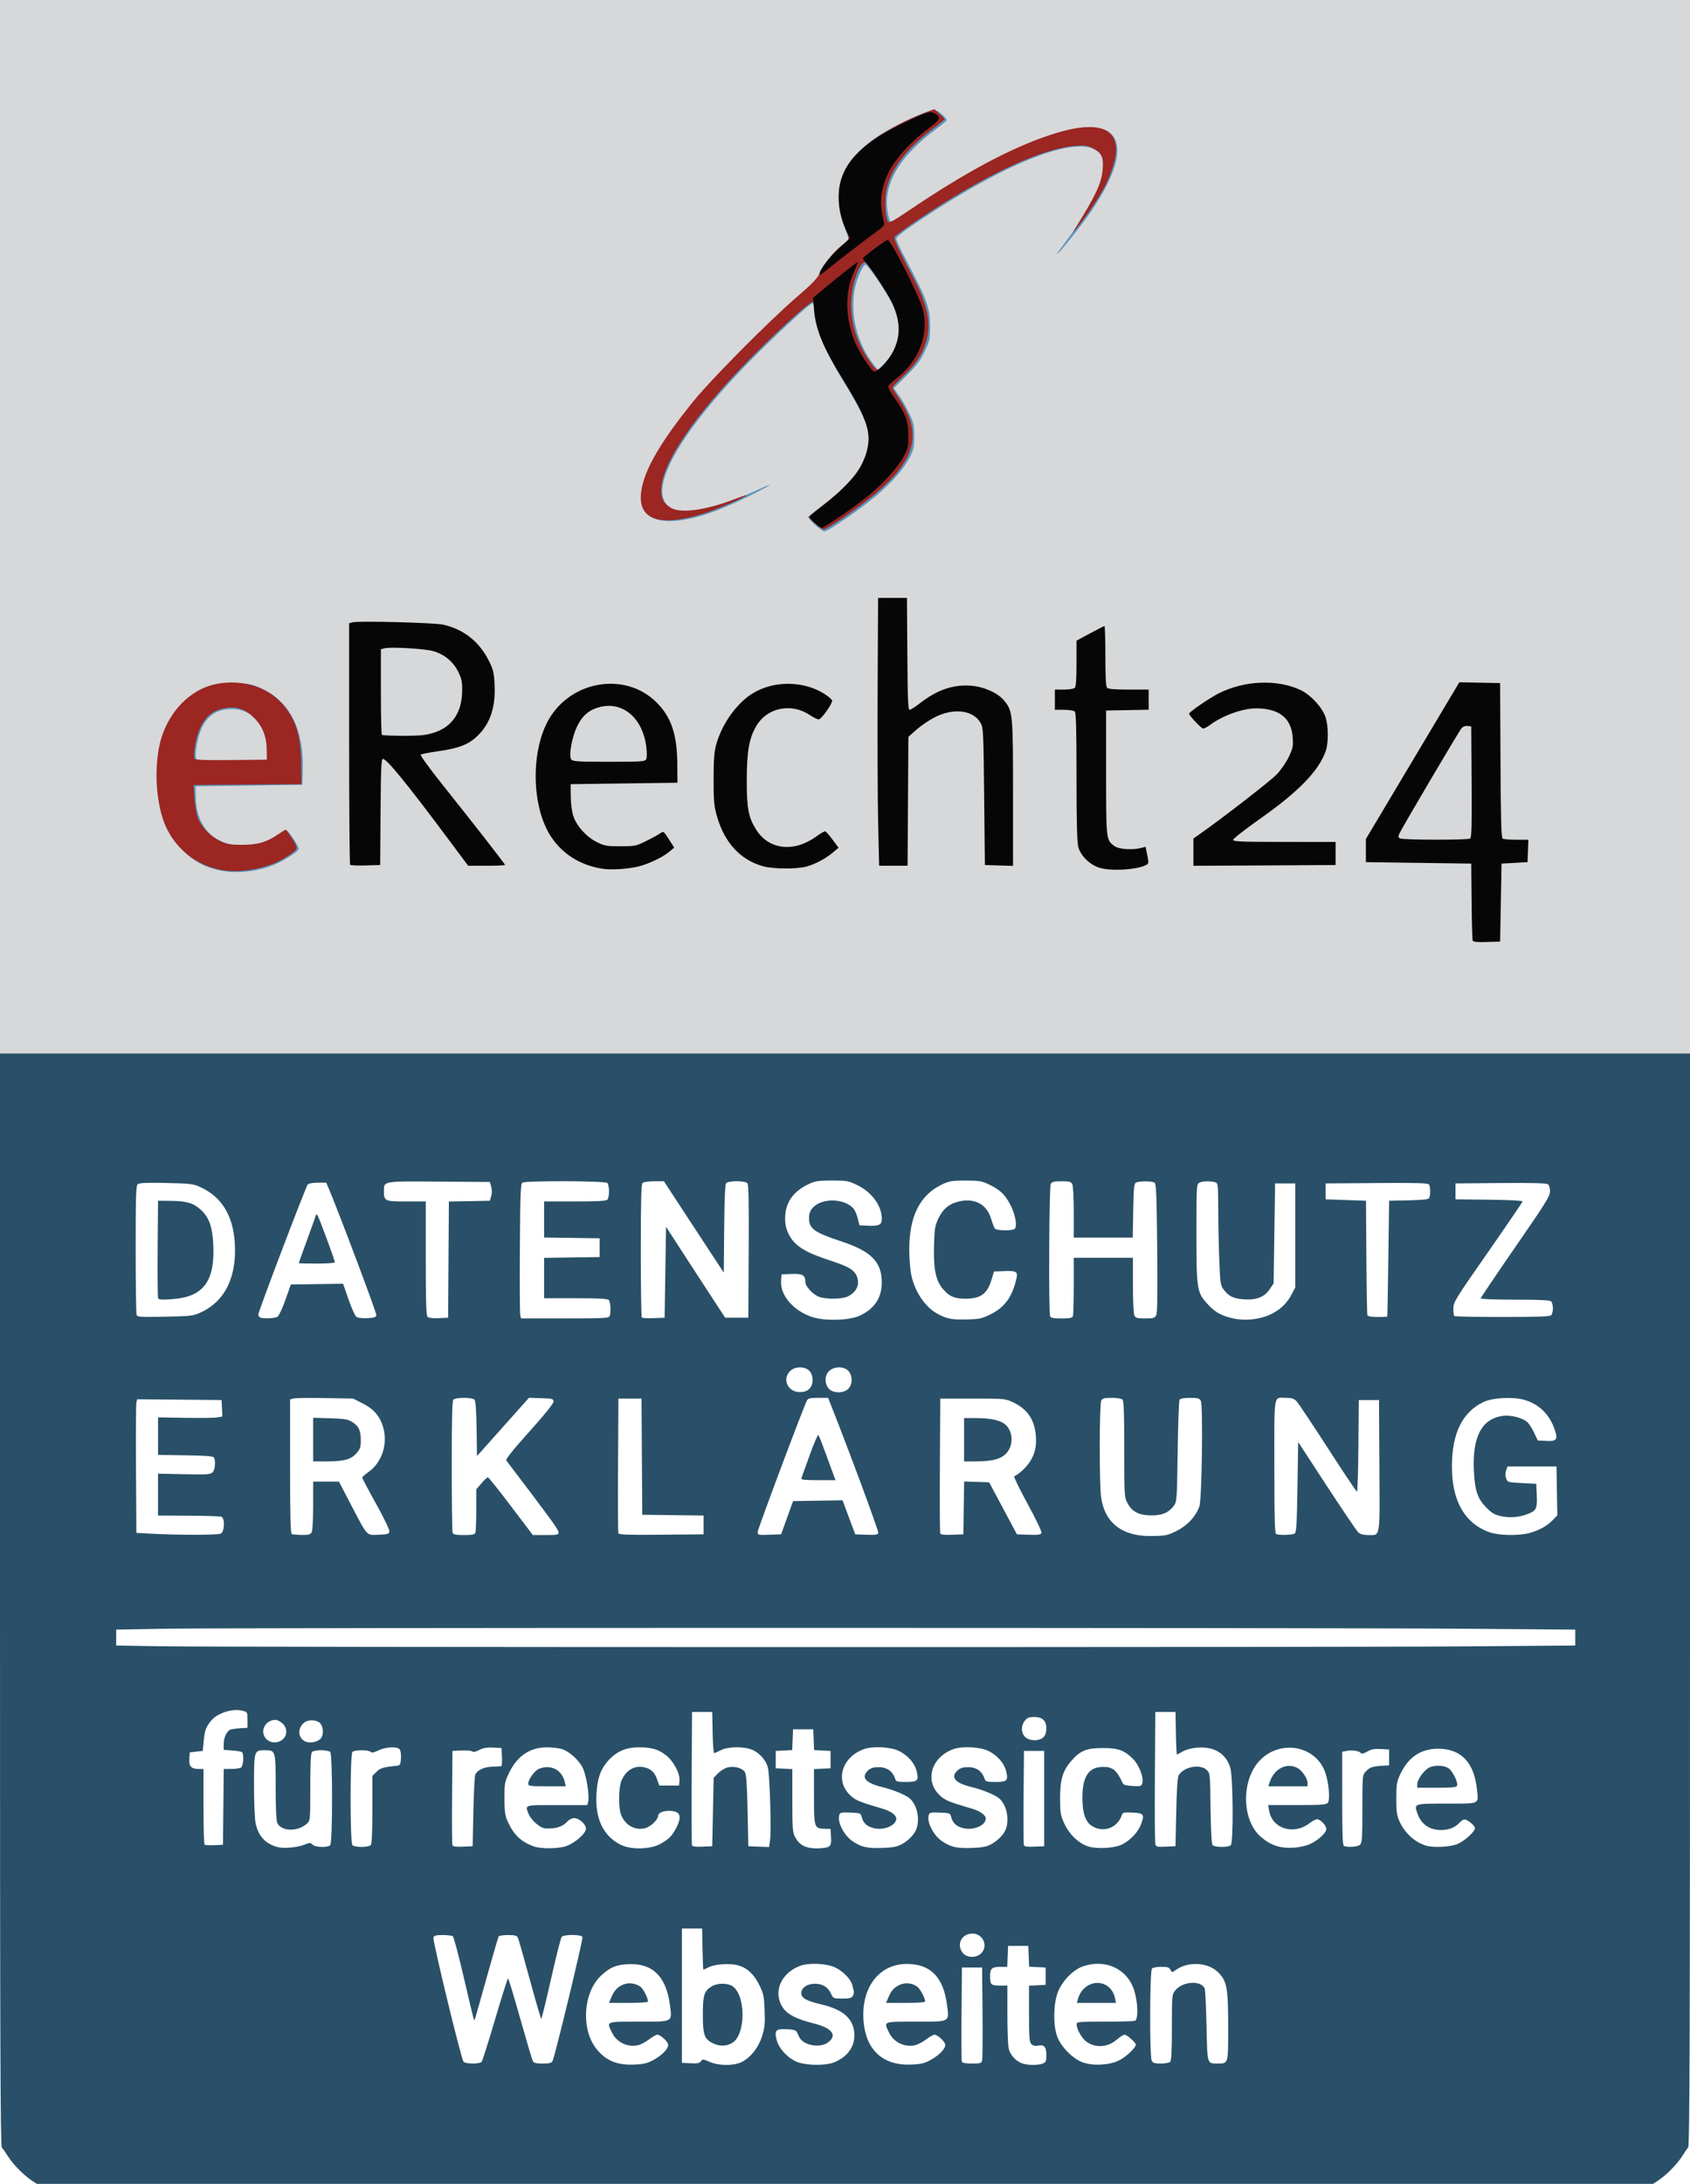
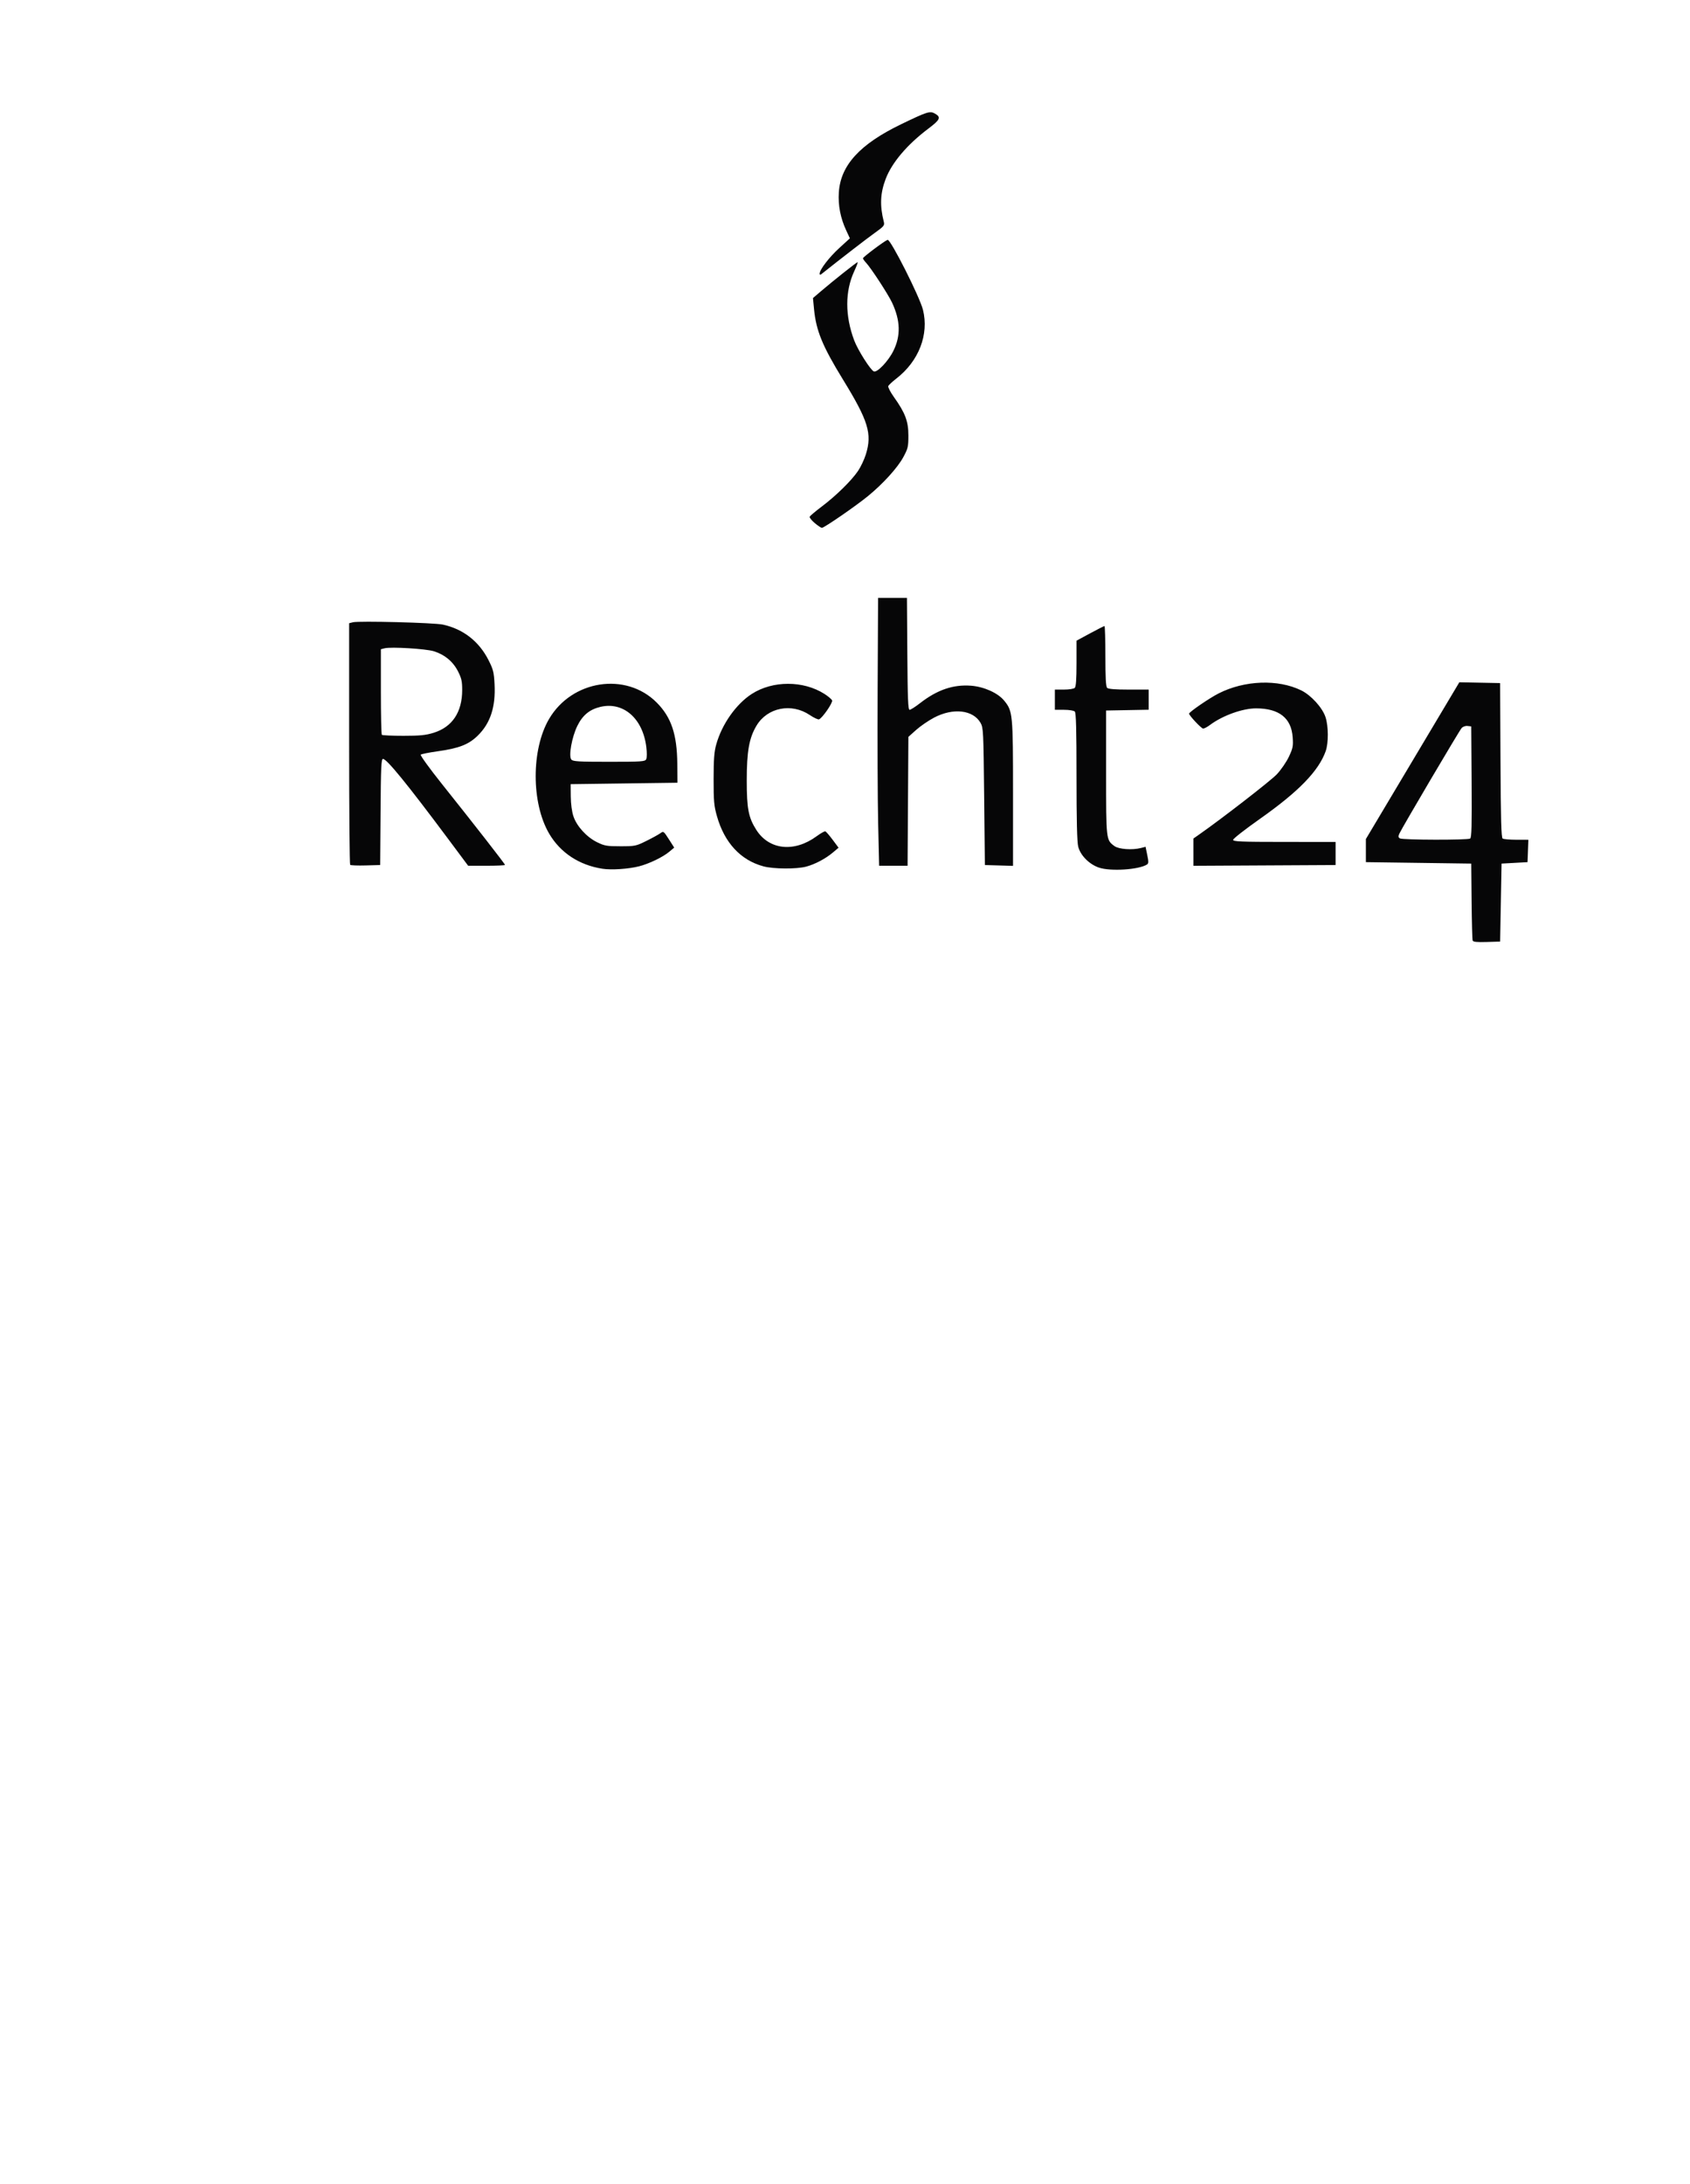
<svg xmlns="http://www.w3.org/2000/svg" xmlns:ns1="http://sodipodi.sourceforge.net/DTD/sodipodi-0.dtd" xmlns:ns2="http://www.inkscape.org/namespaces/inkscape" width="309.827mm" height="400.146mm" viewBox="0 0 309.827 400.146" version="1.1" id="svg8" ns1:docname="erecht.svg" ns2:version="0.92.2 (5c3e80d, 2017-08-06)">
  <defs id="defs2" />
  <ns1:namedview id="base" pagecolor="#ffffff" bordercolor="#666666" borderopacity="1.0" ns2:pageopacity="0.0" ns2:pageshadow="2" ns2:zoom="0.49497475" ns2:cx="1026.5587" ns2:cy="842.74822" ns2:document-units="mm" ns2:current-layer="g45" showgrid="false" ns2:window-width="1920" ns2:window-height="1027" ns2:window-x="1912" ns2:window-y="-8" ns2:window-maximized="1" fit-margin-top="0" fit-margin-left="0" fit-margin-right="0" fit-margin-bottom="0" />
  <g ns2:label="Laag 1" ns2:groupmode="layer" id="layer1" transform="translate(397.574,47.83)">
    <g id="g21" transform="translate(-445.256,-98.274)">
      <g id="g45">
        <g id="g52">
-           <path style="fill:#d7d8d9;stroke-width:0.183" d="M 47.682,146.908 V 50.346 h 154.914 154.914 v 96.562 96.562 H 202.595 47.682 Z" id="path31" ns2:connector-curvature="0" />
-           <path ns1:nodetypes="csssccccccccccsscccscsccccssccsszccccscsccccccssscccssccscsssccccccsccccscccccccc" style="fill:#5895bc;stroke-width:0.265" d="m 87.561,209.84 c -2.644,-0.641 -4.421,-1.655 -6.419,-3.666 -3.229,-3.248 -4.33,-6.273 -4.545,-12.487 -0.238,-6.866 0.973,-10.665 4.551,-14.281 2.962,-2.994 5.64,-3.975 10.241,-3.754 2.326,0.112 2.8,0.226 4.578,1.105 4.994,2.468 7.436,7.502 7.221,14.885 l -0.076,2.604 -9.79,0.132 -9.79,0.132 0.056,2.146 c 0.096,3.67 1.606,6.401 4.296,7.766 3.163,1.606 7.611,1.176 10.902,-1.054 0.633,-0.429 1.282,-0.782 1.444,-0.784 0.309,-0.005 2.22,2.918 2.22,3.396 0,0.392 -2.086,1.78 -4.063,2.706 -3.183,1.49 -7.526,1.952 -10.826,1.152 z m 9.04,-20.2 c 0.285,-0.18 0.326,-0.606 0.181,-1.884 -0.533,-4.712 -2.958,-7.408 -6.652,-7.394 -3.714,0.014 -5.782,2.31 -6.472,7.186 -0.158,1.115 -0.141,1.758 0.052,1.99 0.218,0.263 1.712,0.342 6.404,0.339 3.366,-0.002 6.285,-0.109 6.487,-0.237 z M 197.105,146.625 c -0.691,-0.648 -1.257,-1.277 -1.257,-1.396 0,-0.12 0.982,-0.946 2.183,-1.837 4.819,-3.575 7.498,-6.638 8.432,-9.637 1.142,-3.669 0.437,-5.978 -4.056,-13.281 -3.64,-5.917 -5.501,-10.467 -5.501,-13.449 0,-0.567 -0.13,-1.016 -0.293,-1.016 -0.463,0 -7.388,6.416 -11.745,10.882 -13.698,14.038 -19.099,24.607 -13.722,26.854 2.537,1.06 8.364,-0.292 15.628,-3.627 3.391,-1.556 2.358,-0.827 -1.641,1.159 -5.784,2.873 -10.097,4.324 -13.679,4.602 -3.573,0.278 -5.741,-0.87 -6.193,-3.279 -0.585,-3.116 2.616,-9.732 8.004,-16.549 5.199,-6.577 13.725,-15.25 21.635,-22.006 1.979,-1.69 2.502,-2.31 3.241,-3.838 0.844,-1.744 2.74,-3.999 4.439,-5.278 l 0.78,-0.587 -0.488,-1.244 c -1.821,-4.643 -1.911,-8.047 -0.298,-11.31 1.122,-2.269 3.241,-4.525 5.909,-6.289 3.047,-2.014 9.273,-4.944 10.508,-4.944 0.508,0 2.255,1.488 2.255,1.92 0,0.096 -0.877,0.824 -1.948,1.616 -6.691,4.948 -9.719,10.085 -8.902,15.103 0.14,0.859 0.37,1.679 0.512,1.821 0.168,0.168 1.628,-0.67 4.173,-2.393 11.493,-7.782 23.119,-13.493 29.815,-14.645 2.249,-0.387 4.645,-0.194 5.774,0.465 3.251,1.898 2.188,7.164 -2.981,14.766 -1.664,2.448 -5.942,7.805 -6.232,7.805 -0.07,0 0.58,-0.928 1.443,-2.062 3.651,-4.796 6.374,-9.682 6.963,-12.493 1.948,-9.303 -12.401,-5.751 -33.446,8.28 -2.985,1.99 -4.432,3.11 -4.432,3.429 0,0.261 0.738,1.871 1.641,3.578 4.054,7.669 4.561,9.054 4.57,12.497 0.007,2.372 -0.05,2.632 -0.999,4.621 -0.812,1.701 -1.456,2.552 -3.34,4.413 l -2.334,2.306 0.924,1.276 c 0.508,0.702 1.356,2.169 1.885,3.26 0.876,1.807 0.961,2.185 0.959,4.233 -0.002,1.961 -0.103,2.447 -0.783,3.796 -1.104,2.189 -3.315,4.719 -6.325,7.239 -3.028,2.535 -8.707,6.43 -9.367,6.423 -0.251,-0.002 -1.021,-0.535 -1.713,-1.183 z m 14.514,-32.053 c 1.273,-2.599 1.108,-5.48 -0.496,-8.696 -1.119,-2.243 -4.435,-7.051 -4.791,-6.946 -0.578,0.17 -1.743,3.002 -2.043,4.962 -0.699,4.577 0.646,9.64 3.537,13.314 l 0.795,1.011 1.166,-1.143 c 0.641,-0.629 1.465,-1.754 1.831,-2.501 z" id="path29" ns2:connector-curvature="0" />
-           <path style="fill:#9b2622;stroke-width:0.265" d="m 88.358,209.872 c -4.637,-0.831 -8.383,-3.767 -10.299,-8.072 -1.598,-3.59 -2.12,-9.271 -1.291,-14.043 1.066,-6.138 5.409,-11.023 10.674,-12.006 4.638,-0.866 9.17,0.506 11.972,3.625 2.471,2.75 3.408,5.758 3.485,11.19 l 0.051,3.572 -9.892,0.069 -9.892,0.069 0.146,2.312 c 0.08,1.272 0.344,2.871 0.586,3.554 0.61,1.724 2.242,3.481 4.047,4.356 1.32,0.64 1.831,0.734 4.025,0.742 2.903,0.011 4.566,-0.458 6.611,-1.865 0.723,-0.497 1.379,-0.904 1.459,-0.904 0.079,0 0.618,0.732 1.196,1.627 1.224,1.893 1.223,1.894 -1.175,3.448 -2.99,1.938 -8.145,2.962 -11.703,2.324 z m 8.223,-21.952 c -0.03,-2.577 -0.731,-4.358 -2.356,-5.983 -1.655,-1.655 -3.383,-2.177 -5.587,-1.687 -2.285,0.509 -3.592,1.765 -4.601,4.421 -0.551,1.451 -0.961,4.358 -0.678,4.815 0.128,0.207 2.131,0.273 6.712,0.224 l 6.53,-0.071 -0.02,-1.72 z m 100.464,-41.637 -1.134,-1.156 1.145,-0.908 c 4.034,-3.196 5.176,-4.188 6.466,-5.613 0.795,-0.879 1.846,-2.397 2.335,-3.374 2.099,-4.196 1.443,-7.206 -3.174,-14.553 -3.679,-5.856 -5.657,-10.615 -5.668,-13.64 -0.002,-0.61 -0.128,-1.186 -0.28,-1.279 -0.475,-0.293 -8.405,7.039 -13.838,12.796 -8.979,9.513 -13.945,17.217 -14.013,21.739 -0.022,1.466 0.507,2.43 1.749,3.187 1.788,1.091 6.486,0.456 11.745,-1.586 1.12,-0.435 2.074,-0.754 2.12,-0.708 0.191,0.191 -5.28,2.558 -7.653,3.311 -7.677,2.436 -11.767,1.385 -11.687,-3.002 0.073,-3.996 3.124,-9.509 9.816,-17.737 3.17,-3.897 14.028,-14.816 18.825,-18.93 2.717,-2.33 3.688,-3.337 4.196,-4.355 0.999,-1.997 2.503,-3.879 4.03,-5.042 1.538,-1.171 1.525,-1.038 0.401,-3.954 -1.027,-2.664 -1.186,-5.992 -0.399,-8.312 0.317,-0.934 0.915,-2.19 1.329,-2.793 2.31,-3.357 7.519,-6.825 13.957,-9.29 l 1.649,-0.631 0.931,0.817 c 0.512,0.449 0.931,0.904 0.931,1.011 0,0.106 -1.053,0.98 -2.34,1.941 -5.178,3.867 -8.192,8.22 -8.448,12.2 -0.133,2.067 0.058,4.003 0.456,4.643 0.188,0.302 0.95,-0.105 3.763,-2.012 10.252,-6.951 18.688,-11.47 25.843,-13.845 6.549,-2.174 10.556,-1.952 11.792,0.651 0.601,1.267 0.519,3.061 -0.245,5.337 -0.881,2.626 -1.598,3.997 -3.802,7.277 -1.638,2.436 -4.207,5.684 -3.112,3.933 3.918,-6.263 4.958,-8.522 5.118,-11.113 0.133,-2.142 -0.21,-2.85 -1.773,-3.659 -1.039,-0.538 -1.442,-0.598 -3.174,-0.471 -6.328,0.465 -17.004,5.489 -29.198,13.741 -2.162,1.463 -3.986,2.805 -4.054,2.982 -0.136,0.354 0.903,2.592 3.347,7.212 2.826,5.343 3.495,8.717 2.416,12.184 -0.694,2.231 -1.864,3.943 -4.156,6.084 -1.077,1.005 -1.957,1.937 -1.957,2.07 0,0.133 0.632,1.203 1.404,2.377 4.097,6.227 2.766,11.038 -4.789,17.302 -3.153,2.614 -8.574,6.324 -9.242,6.324 -0.271,0 -1.003,-0.52 -1.626,-1.156 z m 13.709,-30.24 c 0.6,-0.838 1.21,-2.136 1.49,-3.168 0.877,-3.24 -0.135,-6.31 -3.847,-11.672 -1.033,-1.492 -1.975,-2.712 -2.093,-2.712 -0.872,0 -2.034,2.705 -2.423,5.642 -0.53,3.996 0.374,8.029 2.592,11.555 0.503,0.8 1.155,1.716 1.447,2.036 0.5,0.545 0.571,0.555 1.175,0.159 0.354,-0.232 1.1,-1.06 1.659,-1.84 z" id="path27" ns2:connector-curvature="0" ns1:nodetypes="csccccccccccccssccccccccccccccscscccsccccsccscccsccccsccccscccsccsscssssccsccscsccccc" />
-           <path ns1:nodetypes="ccccscccscccccccsscccssccccccccssccccccccsccccccccccccsccccccsccccsccccccscccccccccsscccscccccsccsscscsccscccccccccccccssscscccccssccssccccscccccccccccsccsccccsscscccccccccccscccscscccsccscscccsscscccscccccsscsccssscccccsccccsccsccccscccccsscscccsscccscccccsccccccccccscccccccccccccccccccscscccccccccscccccsccccssccccccccscccccscccccsccccccsccccccccccccsccccsccccccccsscccccscccccccccsccscccccsccccscccscccccscccccccscccccccccccccscccccccccccccsccccccccccsccccccccccsccccsscscscscccccscccscscccccccscscssccccccscsccccccsccccsccccsscccccccccccccscccccscscscscsccccccccccccccccccccccccccscscccscccscccscccccccsccccccccscscccsccsscssccscccccccscsccccccccccccccccccccccccccscsccccsssccsccccccccccccccsccccccccsscscccccscsccccccccsscccccccccccccccsccsccsccccscccccccscccccccccssccccccscscccscccscccccccccccccccccccscscccsccccccccccccsccccccsccccccccccccccscscccscscssscccccccssscsccccccscccccccccccscscccccscccccscccccccccscscscccccscccscsccscccccscsccscccscccsccccscccscccccccccscccccccscccscsscsccccccscccscc" style="fill:#295068;stroke-width:0.265" d="m 55.307,451.225 c -0.192,-0.187 -0.826,-0.629 -1.408,-0.982 -1.557,-0.944 -3.7,-3.047 -4.683,-4.595 -0.474,-0.747 -1.013,-1.515 -1.198,-1.707 -0.271,-0.282 -0.336,-19.841 -0.336,-100.409 V 243.47 h 154.914 154.914 v 100.06 c 0,81.242 -0.064,100.126 -0.341,100.409 -0.187,0.192 -0.629,0.826 -0.982,1.408 -0.944,1.557 -3.047,3.7 -4.595,4.683 -0.747,0.474 -1.515,1.013 -1.707,1.198 -0.52,0.501 -294.062,0.496 -294.576,-0.004 z m 112.19,-23.343 c 1.547,-0.842 2.687,-2.018 2.687,-2.772 0,-0.54 -1.419,-1.855 -2.002,-1.855 -0.206,0 -0.9,0.401 -1.543,0.892 -0.643,0.491 -1.589,0.971 -2.103,1.067 -1.905,0.357 -3.818,-0.596 -4.652,-2.317 -1.023,-2.113 -1.239,-2.023 4.867,-2.023 6.458,0 6.178,0.157 5.725,-3.206 -0.696,-5.168 -3.288,-7.613 -7.764,-7.323 -2.135,0.139 -3.158,0.569 -4.735,1.994 -3.435,3.103 -3.858,10.048 -0.833,13.671 1.711,2.05 3.729,2.856 6.826,2.726 1.734,-0.072 2.376,-0.228 3.528,-0.855 z m -7.758,-11.43 c 0.539,-1.291 1.122,-1.919 2.204,-2.376 0.963,-0.407 2.153,-0.268 3.121,0.367 0.518,0.339 1.415,2.072 1.415,2.733 0,0.156 -1.417,0.259 -3.575,0.259 h -3.575 z m 23.816,11.863 c 1.655,-0.752 3.211,-2.709 3.865,-4.862 0.464,-1.526 0.537,-2.311 0.439,-4.697 -0.106,-2.563 -0.208,-3.047 -0.971,-4.597 -0.975,-1.981 -2.229,-3.143 -3.89,-3.609 -1.475,-0.413 -4.221,-0.236 -5.381,0.346 -0.495,0.249 -0.939,0.452 -0.985,0.452 -0.046,0 -0.117,-1.697 -0.158,-3.77 l -0.073,-3.77 h -1.852 -1.852 v 12.303 12.303 l 1.58,0.081 c 1.246,0.064 1.65,-0.014 1.909,-0.369 0.307,-0.42 0.412,-0.413 1.595,0.109 1.64,0.723 4.276,0.759 5.774,0.079 z m -5.086,-3.444 c -1.662,-0.774 -1.936,-1.528 -1.936,-5.332 0,-3.573 0.239,-4.308 1.673,-5.155 1.027,-0.607 2.84,-0.613 3.755,-0.013 2.435,1.596 2.469,8.745 0.049,10.33 -1.047,0.686 -2.303,0.747 -3.541,0.17 z m 21.891,3.539 c 2.473,-0.873 3.954,-2.753 3.954,-5.02 0,-2.924 -1.911,-4.71 -6.085,-5.686 -2.448,-0.573 -3.428,-1.056 -3.609,-1.779 -0.264,-1.051 0.841,-1.972 2.395,-1.995 1.457,-0.022 2.479,0.605 3.048,1.87 0.367,0.816 0.429,0.841 2.041,0.841 1.371,0 1.711,-0.089 1.936,-0.51 0.15,-0.28 0.224,-0.667 0.164,-0.86 -0.06,-0.192 -0.18,-0.675 -0.267,-1.073 -0.237,-1.085 -1.701,-2.591 -3.191,-3.285 -1.504,-0.7 -4.661,-0.858 -6.246,-0.312 -2.952,1.016 -4.646,3.691 -3.957,6.248 0.59,2.191 2.212,3.312 6.266,4.328 3.434,0.861 4.442,2.181 2.673,3.498 -1.493,1.111 -4.524,0.553 -5.264,-0.969 -0.12,-0.247 -0.321,-0.658 -0.445,-0.913 -0.17,-0.349 -0.615,-0.482 -1.81,-0.541 -2.056,-0.101 -2.342,0.195 -1.897,1.962 0.43,1.709 2.307,3.615 4.102,4.166 1.694,0.52 4.763,0.535 6.195,0.03 z m 17.933,-0.525 c 1.55,-0.844 2.69,-2.02 2.69,-2.774 0,-0.54 -1.419,-1.855 -2.002,-1.855 -0.206,0 -0.9,0.401 -1.543,0.892 -0.643,0.491 -1.589,0.971 -2.103,1.067 -1.905,0.357 -3.818,-0.596 -4.652,-2.317 -1.023,-2.113 -1.239,-2.023 4.867,-2.023 6.462,0 6.178,0.16 5.723,-3.222 -0.669,-4.969 -3.042,-7.353 -7.325,-7.359 -5.143,-0.007 -8.466,4.4 -7.948,10.54 0.442,5.239 3.556,8.09 8.633,7.903 1.889,-0.07 2.475,-0.206 3.66,-0.851 z m -7.754,-11.433 c 0.538,-1.287 1.121,-1.918 2.19,-2.371 1.07,-0.453 2.434,-0.239 3.233,0.505 0.558,0.519 1.317,2.004 1.317,2.575 0,0.174 -1.294,0.273 -3.575,0.273 h -3.575 z m 28.287,12.102 c 0.601,-0.229 0.679,-0.406 0.679,-1.555 0,-1.515 -0.386,-1.959 -1.506,-1.735 -0.547,0.109 -0.923,0.023 -1.228,-0.283 -0.38,-0.38 -0.44,-1.138 -0.44,-5.567 v -5.127 l 1.521,-0.079 1.521,-0.079 v -1.587 -1.587 l -1.51,-0.079 -1.51,-0.079 -0.077,-1.905 -0.077,-1.905 h -1.852 -1.852 l -0.078,1.918 -0.078,1.918 h -1.258 c -1.516,0 -1.893,0.323 -1.893,1.619 0,1.654 0.16,1.821 1.748,1.821 h 1.427 v 5.36 c 0,2.948 0.116,5.765 0.258,6.26 0.313,1.093 1.187,2.084 2.255,2.559 0.941,0.418 2.997,0.478 3.952,0.115 z m 14.064,-0.608 c 1.292,-0.66 3.019,-2.297 3.019,-2.863 0,-0.384 -1.633,-1.828 -2.067,-1.828 -0.199,0 -0.843,0.412 -1.431,0.915 -1.668,1.428 -3.861,1.573 -5.553,0.368 -0.824,-0.587 -1.796,-2.278 -1.796,-3.125 0,-0.525 0.143,-0.54 5.138,-0.54 2.826,0 5.326,-0.072 5.556,-0.161 0.627,-0.241 0.555,-3.311 -0.129,-5.526 -1.225,-3.965 -5.238,-5.869 -9.391,-4.454 -1.816,0.619 -3.82,2.671 -4.613,4.724 -0.82,2.124 -0.895,5.938 -0.157,8.059 0.672,1.932 2.921,4.207 4.786,4.842 1.948,0.664 4.888,0.48 6.638,-0.414 z m -7.568,-11.292 c 0.322,-1.123 1.07,-2.052 2.028,-2.518 2.067,-1.006 4.289,0.141 4.752,2.452 l 0.169,0.846 h -3.586 -3.586 z m -109.334,11.562 c 0.145,-0.182 1.257,-3.694 2.471,-7.805 1.213,-4.111 2.276,-7.474 2.361,-7.474 0.085,0 1.087,3.304 2.226,7.342 1.139,4.038 2.179,7.551 2.311,7.805 0.188,0.362 0.582,0.463 1.809,0.463 1.225,0 1.622,-0.102 1.812,-0.463 0.435,-0.827 5.632,-22.344 5.488,-22.72 -0.189,-0.493 -3.412,-0.508 -3.819,-0.018 -0.158,0.191 -1.031,3.644 -1.939,7.673 -0.908,4.029 -1.717,7.326 -1.798,7.326 -0.081,0 -1.028,-3.244 -2.105,-7.21 -1.077,-3.965 -2.062,-7.418 -2.189,-7.673 -0.181,-0.363 -0.57,-0.463 -1.794,-0.463 -0.859,0 -1.633,0.114 -1.72,0.254 -0.086,0.14 -1.051,3.444 -2.143,7.342 -2.399,8.56 -2.254,8.077 -2.378,7.953 -0.055,-0.055 -0.882,-3.483 -1.836,-7.616 -0.955,-4.134 -1.881,-7.608 -2.058,-7.72 -0.177,-0.113 -1.011,-0.207 -1.852,-0.209 -1.179,-0.003 -1.568,0.096 -1.697,0.432 -0.191,0.498 5.075,22.232 5.516,22.763 0.374,0.451 2.977,0.465 3.335,0.018 z m 91.746,-0.265 c 0.08,-0.327 0.112,-4.286 0.071,-8.797 l -0.074,-8.202 h -1.852 -1.852 l -0.07,8.464 c -0.038,4.655 -0.012,8.614 0.058,8.797 0.085,0.22 0.71,0.333 1.851,0.333 1.567,0 1.736,-0.054 1.868,-0.595 z m 34.472,0.278 c 0.228,-0.228 0.318,-2.003 0.318,-6.314 0,-5.751 0.024,-6.027 0.574,-6.726 1.329,-1.689 4.68,-1.956 5.427,-0.431 0.115,0.235 0.271,3.319 0.345,6.853 0.151,7.122 0.095,6.924 1.939,6.931 2.098,0.008 2.033,0.222 2.033,-6.704 0,-7.152 -0.227,-8.398 -1.82,-9.99 -1.858,-1.858 -5.488,-2.074 -7.758,-0.461 -0.707,0.502 -0.717,0.502 -1.001,-0.03 -0.233,-0.436 -0.551,-0.537 -1.681,-0.537 -0.766,0 -1.536,0.143 -1.71,0.318 -0.414,0.414 -0.455,16.13 -0.044,16.898 0.218,0.407 0.56,0.512 1.667,0.512 0.766,0 1.536,-0.143 1.71,-0.318 z m -34.691,-19.837 c 1.407,-1.321 0.408,-3.658 -1.562,-3.658 -1.988,0 -2.988,1.993 -1.775,3.536 0.723,0.918 2.423,0.981 3.337,0.122 z M 103.481,388.442 c 0.982,-0.393 1.108,-0.394 1.495,-0.006 0.506,0.506 2.769,0.579 3.243,0.105 0.454,-0.454 0.454,-16.638 0,-17.092 -0.175,-0.175 -0.925,-0.318 -1.667,-0.318 -0.742,0 -1.492,0.143 -1.667,0.318 -0.229,0.229 -0.318,2.03 -0.318,6.436 0,6.004 -0.011,6.129 -0.595,6.676 -1.656,1.551 -4.732,1.489 -5.461,-0.11 -0.187,-0.411 -0.294,-2.79 -0.294,-6.566 0,-6.735 -0.005,-6.753 -1.984,-6.753 -1.964,0 -1.984,0.065 -1.984,6.333 0,3.026 0.121,6.14 0.269,6.92 0.463,2.439 1.791,3.9 4.097,4.507 1.107,0.291 3.589,0.062 4.867,-0.449 z m 47.988,0.264 c 1.614,-0.55 3.634,-2.323 3.634,-3.19 0,-0.822 -1.223,-1.93 -2.142,-1.941 -0.378,-0.005 -0.913,0.242 -1.19,0.548 -0.947,1.047 -2.177,1.444 -4.133,1.336 -0.899,-0.05 -2.552,-1.474 -3.025,-2.607 -0.724,-1.732 -0.928,-1.666 5.194,-1.666 h 5.551 l 0.164,-0.654 c 0.255,-1.015 -0.341,-4.741 -0.972,-6.085 -0.696,-1.48 -2.497,-3.114 -3.893,-3.533 -0.571,-0.171 -1.799,-0.31 -2.728,-0.309 -3.12,0.005 -5.466,1.609 -6.959,4.758 -0.761,1.605 -0.815,1.919 -0.806,4.632 0.008,2.436 0.107,3.124 0.603,4.219 1.105,2.437 2.443,3.709 4.78,4.544 1.331,0.476 4.455,0.449 5.922,-0.051 z m -6.949,-11.423 c 10e-4,-0.679 0.929,-2.087 1.715,-2.601 0.375,-0.246 1.151,-0.447 1.724,-0.447 1.638,0 2.879,1.053 3.281,2.784 l 0.169,0.728 h -3.445 c -3.105,0 -3.445,-0.046 -3.444,-0.463 z m 24.076,11.088 c 1.61,-0.838 2.316,-1.531 3.069,-3.009 1.119,-2.199 0.722,-3.118 -1.349,-3.118 -1.126,0 -1.984,0.396 -1.984,0.915 0,0.675 -1.346,1.977 -2.324,2.247 -1.911,0.528 -3.845,-0.588 -4.519,-2.606 -0.442,-1.323 -0.378,-4.886 0.109,-6.051 0.849,-2.031 2.511,-2.954 4.388,-2.436 1.141,0.315 1.753,0.948 2.215,2.291 l 0.347,1.01 h 1.811 1.811 l 0.077,-0.926 c 0.111,-1.334 -1.13,-3.63 -2.531,-4.684 -1.416,-1.065 -2.599,-1.399 -4.954,-1.397 -2.366,0.003 -4.103,0.771 -5.613,2.486 -1.383,1.571 -1.935,3.133 -2.115,5.977 -0.293,4.624 1.272,7.869 4.553,9.441 1.808,0.866 5.21,0.799 7.011,-0.139 z m 31.054,0.413 c 0.364,-0.266 0.446,-0.649 0.381,-1.786 l -0.082,-1.447 -1.166,-0.028 c -1.817,-0.044 -1.876,-0.232 -1.876,-5.962 v -4.963 l 1.521,-0.079 1.521,-0.079 v -1.587 -1.587 l -1.51,-0.079 -1.51,-0.079 -0.077,-1.905 -0.077,-1.905 h -1.852 -1.852 l -0.077,1.905 -0.077,1.905 -1.51,0.079 -1.51,0.079 v 1.587 1.587 l 1.521,0.079 1.521,0.079 v 5.746 c 0,5.084 0.056,5.852 0.49,6.668 0.802,1.51 1.943,2.113 3.997,2.113 1.015,0 1.959,-0.144 2.226,-0.339 z m 13.264,-0.38 c 1.273,-0.668 2.378,-1.79 2.761,-2.804 0.711,-1.882 0.113,-4.55 -1.273,-5.682 -0.78,-0.637 -3.046,-1.558 -4.994,-2.03 -3.04,-0.736 -3.936,-1.779 -2.603,-3.03 0.464,-0.436 0.971,-0.604 1.865,-0.617 1.628,-0.025 2.69,0.731 3.159,2.248 0.118,0.383 0.462,0.463 1.986,0.463 2.131,0 2.375,-0.273 1.881,-2.107 -0.388,-1.44 -1.693,-2.869 -3.308,-3.621 -1.504,-0.7 -4.661,-0.858 -6.246,-0.312 -4.09,1.408 -5.435,5.769 -2.609,8.46 0.985,0.938 1.648,1.215 5.897,2.46 1.566,0.459 2.56,1.173 2.56,1.838 0,1.235 -2.182,2.182 -4.056,1.759 -1.255,-0.283 -1.975,-0.915 -2.248,-1.973 -0.208,-0.804 -0.236,-0.816 -2.091,-0.893 -1.687,-0.069 -1.898,-0.022 -2.05,0.454 -0.395,1.245 0.843,3.696 2.409,4.769 1.587,1.088 2.707,1.349 5.39,1.258 1.921,-0.065 2.763,-0.216 3.572,-0.64 z m 16.404,0 c 1.273,-0.668 2.378,-1.79 2.761,-2.804 0.711,-1.882 0.113,-4.55 -1.273,-5.682 -0.78,-0.637 -3.046,-1.558 -4.994,-2.03 -3.04,-0.736 -3.936,-1.779 -2.603,-3.03 0.464,-0.436 0.971,-0.604 1.865,-0.617 1.628,-0.025 2.69,0.731 3.159,2.248 0.118,0.383 0.462,0.463 1.986,0.463 2.131,0 2.375,-0.273 1.881,-2.107 -0.388,-1.44 -1.693,-2.869 -3.308,-3.621 -1.504,-0.7 -4.661,-0.858 -6.246,-0.312 -4.09,1.408 -5.435,5.769 -2.609,8.46 0.985,0.938 1.648,1.215 5.897,2.46 1.566,0.459 2.56,1.173 2.56,1.838 0,1.235 -2.182,2.182 -4.056,1.759 -1.255,-0.283 -1.975,-0.915 -2.248,-1.973 -0.208,-0.804 -0.236,-0.816 -2.091,-0.893 -1.687,-0.069 -1.898,-0.022 -2.049,0.454 -0.395,1.245 0.843,3.696 2.409,4.769 1.587,1.088 2.707,1.349 5.39,1.258 1.921,-0.065 2.763,-0.216 3.572,-0.64 z m 24.128,-0.027 c 1.492,-0.77 2.877,-2.243 3.403,-3.621 0.708,-1.853 0.532,-2.103 -1.542,-2.194 -1.527,-0.067 -1.809,-0.009 -1.939,0.397 -0.784,2.441 -3.44,3.407 -5.554,2.022 -1.155,-0.757 -1.694,-2.385 -1.694,-5.118 0,-3.925 1.129,-5.633 3.748,-5.671 1.795,-0.026 2.539,0.589 3.664,3.025 0.127,0.275 0.679,0.421 1.801,0.475 1.534,0.074 1.627,0.044 1.784,-0.583 0.258,-1.03 -0.622,-3.276 -1.712,-4.365 -1.619,-1.619 -2.708,-2.01 -5.582,-2.007 -2.959,0.004 -4.076,0.458 -5.723,2.329 -1.586,1.801 -2.084,3.469 -2.071,6.928 0.01,2.628 0.085,3.072 0.771,4.579 0.867,1.905 2.49,3.501 4.199,4.131 1.607,0.592 4.999,0.419 6.448,-0.328 z m 34.299,0 c 1.551,-0.686 3.088,-2.084 3.088,-2.807 0,-0.594 -0.862,-1.57 -1.58,-1.791 -0.214,-0.066 -0.902,0.271 -1.527,0.749 -2.918,2.227 -6.845,0.974 -7.385,-2.357 l -0.16,-0.986 h 5.294 c 4.42,0 5.349,-0.067 5.629,-0.403 0.478,-0.576 0.179,-3.861 -0.521,-5.724 -1.786,-4.755 -8.091,-5.904 -11.838,-2.157 -3.514,3.514 -3.495,10.956 0.037,14.057 1.852,1.626 3.609,2.204 6.172,2.031 0.913,-0.062 2.17,-0.338 2.792,-0.613 z m -7.347,-11.227 c 0.798,-2.587 3.073,-3.814 5.136,-2.77 0.834,0.422 1.86,1.936 1.86,2.743 v 0.622 h -3.59 -3.59 z M 115.627,388.541 c 0.229,-0.229 0.318,-2.045 0.318,-6.503 v -6.185 l 0.751,-0.751 c 0.713,-0.713 1.178,-0.853 3.747,-1.123 0.591,-0.062 0.67,-0.205 0.743,-1.347 0.046,-0.715 -0.056,-1.443 -0.231,-1.654 -0.469,-0.565 -2.541,-0.466 -3.888,0.186 -0.861,0.417 -1.239,0.485 -1.459,0.265 -0.397,-0.397 -2.912,-0.382 -3.314,0.02 -0.454,0.454 -0.454,16.638 0,17.092 0.175,0.175 0.925,0.318 1.667,0.318 0.742,0 1.492,-0.143 1.667,-0.318 z m 18.838,-6.165 c 0.073,-3.493 0.232,-6.551 0.353,-6.797 0.407,-0.824 1.591,-1.371 3.087,-1.426 0.8,-0.029 1.55,-0.066 1.666,-0.082 0.116,-0.016 0.176,-0.773 0.132,-1.683 l -0.079,-1.654 -1.546,-0.08 c -1.143,-0.059 -1.807,0.056 -2.548,0.442 -0.649,0.338 -1.092,0.432 -1.259,0.265 -0.142,-0.142 -1.019,-0.221 -1.95,-0.178 l -1.693,0.08 -0.07,8.464 c -0.038,4.655 -0.01,8.62 0.062,8.81 0.095,0.248 0.636,0.323 1.922,0.267 l 1.79,-0.078 z m 43.921,0.083 0.132,-6.267 0.779,-0.812 c 0.428,-0.447 1.198,-0.928 1.711,-1.07 1.218,-0.336 2.816,0.088 3.26,0.865 0.234,0.41 0.375,2.538 0.468,7.069 l 0.132,6.482 1.9,0.077 1.9,0.077 0.188,-1.252 c 0.262,-1.747 -0.059,-12.183 -0.412,-13.38 -0.391,-1.327 -1.477,-2.561 -2.772,-3.149 -1.512,-0.687 -4.454,-0.671 -5.832,0.032 -0.571,0.291 -1.129,0.529 -1.239,0.529 -0.111,0 -0.234,-1.697 -0.275,-3.77 l -0.073,-3.77 h -1.852 -1.852 l -0.069,12.039 c -0.038,6.621 -0.01,12.193 0.062,12.381 0.094,0.245 0.641,0.321 1.921,0.265 l 1.79,-0.078 z m 60.722,-2.464 v -8.731 h -1.852 -1.852 l -0.07,8.464 c -0.038,4.655 -0.01,8.62 0.062,8.81 0.095,0.248 0.636,0.323 1.922,0.267 l 1.79,-0.078 z m 24.209,2.514 c 0.088,-4.153 0.239,-6.403 0.452,-6.776 0.902,-1.573 3.975,-2.142 5.162,-0.957 0.59,0.589 0.605,0.745 0.683,7.001 0.05,4.041 0.184,6.524 0.363,6.74 0.36,0.434 2.912,0.452 3.341,0.024 0.512,-0.512 0.436,-12.415 -0.09,-14.189 -0.789,-2.658 -3.006,-3.97 -6.215,-3.679 -0.9,0.082 -1.989,0.383 -2.522,0.698 -0.516,0.305 -0.989,0.554 -1.049,0.554 -0.061,0 -0.143,-1.756 -0.183,-3.903 l -0.073,-3.903 h -1.852 -1.852 l -0.073,11.774 c -0.04,6.476 -0.007,12.047 0.074,12.381 0.138,0.569 0.261,0.602 1.926,0.529 l 1.778,-0.078 z m 33.715,5.934 c 0.354,-0.354 0.416,-1.329 0.416,-6.576 0,-6.146 10e-4,-6.162 0.639,-6.85 0.692,-0.747 1.234,-0.931 3.065,-1.038 l 1.191,-0.07 v -1.455 -1.455 l -1.542,-0.08 c -1.195,-0.062 -1.755,0.046 -2.488,0.478 -0.56,0.33 -1.012,0.453 -1.106,0.299 -0.255,-0.412 -1.532,-0.639 -2.538,-0.45 l -0.924,0.173 v 8.565 c 0,6.604 0.076,8.595 0.331,8.698 0.756,0.305 2.559,0.158 2.958,-0.241 z m 17.878,-0.134 c 1.366,-0.617 3.175,-2.266 3.175,-2.894 0,-0.472 -1.357,-1.584 -1.933,-1.584 -0.202,0 -0.593,0.25 -0.87,0.556 -0.815,0.9 -1.988,1.371 -3.415,1.371 -2.175,0 -3.698,-1.095 -4.375,-3.146 -0.562,-1.702 -0.594,-1.692 5.396,-1.692 6.19,0 5.846,0.154 5.579,-2.491 -0.508,-5.031 -2.895,-7.564 -7.13,-7.564 -3.216,0 -5.48,1.54 -6.983,4.75 -0.609,1.3 -0.687,1.799 -0.688,4.378 -0.001,2.478 0.089,3.107 0.607,4.233 0.965,2.098 2.802,3.771 4.814,4.383 1.394,0.424 4.581,0.259 5.823,-0.302 z m -7.408,-10.921 c 0,-0.758 0.936,-2.183 1.905,-2.901 0.886,-0.657 2.853,-0.682 3.818,-0.05 0.757,0.496 1.805,2.614 1.582,3.196 -0.116,0.301 -0.868,0.378 -3.725,0.378 h -3.58 z m -218.872,4.128 0.07,-6.945 1.385,-0.004 c 0.762,-0.003 1.563,-0.117 1.782,-0.255 0.421,-0.266 0.57,-2.435 0.193,-2.811 -0.112,-0.112 -0.916,-0.255 -1.786,-0.318 l -1.582,-0.115 v -1.04 c 0,-1.32 0.632,-2.555 1.394,-2.726 0.325,-0.073 1.126,-0.164 1.781,-0.202 l 1.191,-0.07 v -1.436 c 0,-1.369 -0.037,-1.447 -0.794,-1.664 -1.919,-0.551 -4.881,0.418 -6.031,1.973 -0.867,1.172 -1.024,1.643 -1.214,3.64 l -0.164,1.72 -1.191,0.132 -1.191,0.132 -0.084,1.181 c -0.098,1.381 0.346,1.862 1.722,1.862 h 0.875 v 6.835 c 0,3.759 0.084,6.919 0.188,7.023 0.103,0.103 0.907,0.153 1.786,0.11 l 1.598,-0.077 z m 11.019,-12.493 c 0.761,-0.761 0.662,-2.076 -0.212,-2.828 -0.396,-0.341 -0.946,-0.62 -1.222,-0.62 -1.595,0 -2.701,1.495 -2.128,2.878 0.574,1.387 2.446,1.686 3.562,0.569 z m 6.861,-0.06 c 0.525,-0.642 0.471,-2.049 -0.105,-2.743 -0.513,-0.618 -2.019,-0.761 -2.778,-0.264 -1.412,0.925 -1.43,2.845 -0.034,3.55 0.848,0.429 2.351,0.148 2.916,-0.544 z m 132.465,-0.213 c 0.353,-0.353 0.529,-0.882 0.529,-1.587 0,-1.454 -0.698,-2.117 -2.23,-2.117 -0.95,0 -1.275,0.132 -1.72,0.697 -0.714,0.908 -0.703,2.147 0.027,2.924 0.762,0.811 2.62,0.857 3.393,0.083 z m 77.126,-16.64 20.373,-0.161 v -1.455 -1.455 l -20.373,-0.161 c -26.543,-0.209 -226.43,-0.21 -238.125,0 l -8.996,0.161 v 1.455 1.455 l 8.07,0.138 c 11.474,0.196 214.577,0.216 239.051,0.022 z m -52.619,-21.203 c 1.928,-0.984 3.411,-2.598 4.079,-4.443 0.467,-1.288 0.698,-18.529 0.26,-19.348 -0.246,-0.459 -0.548,-0.542 -1.985,-0.542 -1.065,0 -1.774,0.123 -1.909,0.331 -0.118,0.182 -0.274,4.46 -0.346,9.506 -0.127,8.806 -0.155,9.205 -0.689,9.922 -0.946,1.268 -2.119,1.781 -4.07,1.781 -2.286,0 -3.598,-0.659 -4.425,-2.222 -0.596,-1.127 -0.606,-1.286 -0.606,-9.915 0,-6.468 -0.083,-8.852 -0.318,-9.086 -0.179,-0.179 -1.039,-0.318 -1.975,-0.318 -1.368,0 -1.705,0.089 -1.931,0.512 -0.344,0.643 -0.362,15.341 -0.022,17.696 0.698,4.829 3.984,7.269 9.581,7.114 2.323,-0.064 2.721,-0.155 4.356,-0.988 z m -175.315,0.535 c 0.696,-0.372 0.772,-2.83 0.096,-3.089 -0.236,-0.091 -2.945,-0.176 -6.019,-0.19 l -5.59,-0.025 v -3.836 -3.836 l 4.777,0.099 c 4.222,0.088 4.829,0.047 5.226,-0.35 0.465,-0.465 0.608,-2.131 0.234,-2.72 -0.148,-0.233 -1.615,-0.345 -5.221,-0.397 l -5.015,-0.072 v -3.44 -3.44 l 5.009,0.087 c 2.755,0.048 5.41,0.011 5.9,-0.081 l 0.891,-0.167 -0.079,-1.507 -0.079,-1.507 -7.733,-0.07 -7.733,-0.07 -0.146,0.599 c -0.08,0.33 -0.113,5.838 -0.072,12.241 l 0.073,11.642 2.514,0.138 c 5.085,0.28 12.438,0.275 12.969,-0.008 z m 16.655,-0.245 c 0.157,-0.294 0.274,-2.379 0.274,-4.895 v -4.383 h 2.36 2.36 l 2.176,4.167 c 3.132,5.997 2.824,5.66 5.101,5.567 1.674,-0.068 1.901,-0.14 1.97,-0.618 0.043,-0.303 -1.033,-2.533 -2.447,-5.073 -1.389,-2.493 -2.525,-4.637 -2.525,-4.766 0,-0.129 0.525,-0.604 1.166,-1.056 2.254,-1.589 3.419,-4.704 2.821,-7.545 -0.495,-2.353 -1.655,-3.856 -3.828,-4.961 l -1.825,-0.928 -5.122,-0.094 c -2.817,-0.052 -5.419,-0.02 -5.782,0.071 l -0.659,0.165 v 12.276 c 0,9.573 0.073,12.305 0.331,12.409 0.182,0.073 1.011,0.143 1.843,0.154 1.237,0.017 1.562,-0.072 1.786,-0.491 z m 0.274,-16.979 v -3.997 l 3.109,0.094 c 2.652,0.08 3.248,0.181 4.056,0.683 1.186,0.737 1.567,1.56 1.567,3.383 0,1.21 -0.122,1.572 -0.781,2.323 -1.016,1.157 -2.279,1.51 -5.401,1.51 h -2.549 z m 29.737,17.072 c 0.088,-0.23 0.161,-2.114 0.161,-4.186 v -3.767 l 0.947,-1.106 c 0.521,-0.608 1.051,-1.106 1.178,-1.106 0.127,0 2.035,2.381 4.238,5.292 l 4.007,5.292 h 2.356 c 2.193,0 2.356,-0.037 2.356,-0.539 0,-0.447 -1.668,-2.732 -9.582,-13.131 -0.158,-0.207 1.219,-1.926 4.211,-5.256 2.819,-3.137 4.445,-5.155 4.445,-5.513 0,-0.527 -0.15,-0.57 -2.249,-0.635 l -2.249,-0.07 -4.763,5.338 -4.763,5.338 -0.072,-4.984 c -0.045,-3.13 -0.18,-5.114 -0.363,-5.334 -0.372,-0.448 -3.436,-0.475 -3.877,-0.033 -0.237,0.237 -0.318,3.3 -0.318,12.149 0,6.507 0.072,12.02 0.161,12.25 0.126,0.329 0.575,0.419 2.088,0.419 1.514,0 1.962,-0.09 2.088,-0.419 z m 41.832,-1.434 v -1.72 l -5.619,-0.071 -5.619,-0.071 -0.069,-10.644 -0.069,-10.644 h -2.117 -2.117 l -0.069,12.171 c -0.038,6.694 -0.011,12.321 0.059,12.506 0.1,0.262 1.82,0.319 7.874,0.265 l 7.746,-0.07 z m 15.313,-1.323 1.097,-3.043 4.537,-0.072 4.537,-0.072 0.418,1.131 c 0.23,0.622 0.752,2.024 1.161,3.115 l 0.743,1.984 2.042,0.077 c 1.605,0.061 2.074,-0.006 2.192,-0.312 0.114,-0.297 -5.52,-15.49 -8.816,-23.776 l -0.395,-0.992 h -1.814 c -1.459,0 -1.861,0.09 -2.055,0.463 -0.681,1.306 -9.038,23.591 -9.038,24.1 0,0.573 0.075,0.592 2.147,0.517 l 2.147,-0.077 z m 2.611,-7.21 c 0.066,-0.182 0.754,-2.091 1.527,-4.242 0.774,-2.151 1.494,-3.818 1.6,-3.704 0.106,0.114 0.731,1.696 1.388,3.515 0.657,1.819 1.322,3.635 1.476,4.035 l 0.281,0.728 h -3.197 c -2.445,0 -3.168,-0.078 -3.076,-0.331 z m 29.774,5.414 0.072,-4.839 2.294,0.076 2.294,0.076 2.544,4.763 2.544,4.763 2.172,0.077 c 1.751,0.062 2.202,0 2.327,-0.327 0.09,-0.235 -0.974,-2.47 -2.551,-5.357 -1.488,-2.725 -2.589,-4.993 -2.447,-5.04 0.687,-0.229 2.123,-1.518 2.78,-2.498 0.986,-1.468 1.346,-2.935 1.193,-4.863 -0.239,-3.011 -1.533,-4.93 -4.165,-6.175 -1.433,-0.678 -1.546,-0.688 -7.408,-0.688 h -5.953 l -0.069,12.171 c -0.038,6.694 -0.01,12.325 0.062,12.513 0.095,0.249 0.692,0.321 2.186,0.265 l 2.055,-0.077 z m 0.06,-12.491 v -3.969 h 2.104 c 2.882,0 4.719,0.431 5.604,1.317 1.364,1.364 1.326,3.887 -0.077,5.26 -0.992,0.97 -2.582,1.361 -5.526,1.361 h -2.104 z m 60.59,17.204 c 0.334,-0.211 0.418,-1.557 0.529,-8.52 l 0.132,-8.27 5.261,8.061 c 2.894,4.434 5.497,8.27 5.784,8.524 0.34,0.301 0.957,0.463 1.766,0.463 2.303,0 2.154,0.916 2.075,-12.7 l -0.069,-12.039 h -1.852 -1.852 l -0.07,8.401 c -0.038,4.62 -0.157,8.397 -0.265,8.393 -0.107,-0.004 -2.516,-3.606 -5.354,-8.004 -2.838,-4.398 -5.422,-8.264 -5.743,-8.592 -0.45,-0.459 -0.884,-0.595 -1.897,-0.595 -2.357,0 -2.15,-1.206 -2.15,12.574 0,9.555 0.073,12.282 0.331,12.386 0.582,0.235 2.963,0.176 3.373,-0.084 z m 42.995,-0.101 c 1.826,-0.488 3.282,-1.282 4.306,-2.349 l 0.867,-0.902 -0.073,-4.479 -0.073,-4.478 h -4.492 -4.492 l -0.256,0.728 c -0.164,0.467 -0.165,0.988 0,1.455 0.25,0.715 0.301,0.73 2.895,0.86 l 2.64,0.132 0.08,1.847 c 0.112,2.604 -0.039,3.004 -1.346,3.567 -1.616,0.697 -3.425,0.884 -5.13,0.53 -1.216,-0.252 -1.714,-0.535 -2.727,-1.548 -1.63,-1.63 -2.143,-3.116 -2.317,-6.712 -0.303,-6.275 1.406,-9.563 5.263,-10.124 1.534,-0.223 3.856,0.404 4.644,1.254 0.308,0.332 0.839,1.199 1.181,1.927 l 0.622,1.323 1.476,0.078 c 2.037,0.108 2.276,-0.224 1.583,-2.197 -0.955,-2.718 -2.857,-4.548 -5.533,-5.326 -2.055,-0.597 -5.832,-0.394 -7.489,0.403 -3.873,1.863 -5.767,5.733 -5.778,11.805 -0.011,6.335 2.385,10.497 6.951,12.075 1.67,0.577 5.284,0.644 7.197,0.133 z M 196.03,304.94 c 0.825,-0.775 0.844,-2.451 0.037,-3.31 -0.823,-0.876 -2.643,-0.857 -3.538,0.037 -1.497,1.497 -0.417,3.848 1.769,3.848 0.785,0 1.302,-0.172 1.732,-0.575 z m 7.144,0 c 0.825,-0.775 0.844,-2.451 0.037,-3.31 -0.823,-0.876 -2.643,-0.857 -3.538,0.037 -0.819,0.819 -0.862,2.184 -0.101,3.151 0.732,0.931 2.671,0.996 3.602,0.122 z m 2.068,-13.406 c 2.727,-1.232 4.085,-3.245 4.095,-6.069 0.013,-3.806 -1.932,-5.769 -7.537,-7.605 -4.842,-1.586 -5.836,-2.318 -5.793,-4.264 0.02,-0.899 0.196,-1.35 0.759,-1.938 1.673,-1.746 5.704,-1.639 7.365,0.197 0.261,0.289 0.618,1.105 0.793,1.813 l 0.318,1.288 1.677,0.079 c 1.892,0.089 2.424,-0.186 2.424,-1.255 0,-2.377 -1.782,-4.848 -4.437,-6.155 -1.676,-0.825 -1.922,-0.871 -4.685,-0.871 -2.6,0 -3.073,0.075 -4.371,0.694 -2.815,1.342 -4.217,3.399 -4.228,6.199 -0.004,1.195 0.166,1.946 0.669,2.955 1.049,2.104 2.921,3.285 7.66,4.832 3.273,1.068 4.321,1.686 4.797,2.825 0.623,1.491 0.02,2.881 -1.617,3.727 -0.969,0.501 -3.86,0.556 -5.217,0.099 -1.16,-0.391 -2.593,-1.92 -2.593,-2.769 0,-1.235 -0.516,-1.53 -2.52,-1.444 l -1.846,0.08 -0.078,1.203 c -0.171,2.616 2.212,5.411 5.607,6.58 2.274,0.783 6.812,0.679 8.759,-0.201 z m 24.043,-0.27 c 2.611,-1.285 4.021,-3.255 4.762,-6.653 0.251,-1.152 -0.098,-1.353 -2.202,-1.267 l -1.926,0.079 -0.476,1.542 c -0.793,2.569 -1.974,3.424 -4.75,3.44 -2.022,0.011 -3.036,-0.433 -4.194,-1.838 -1.275,-1.547 -1.701,-3.638 -1.588,-7.795 0.086,-3.159 0.173,-3.715 0.789,-5.034 0.847,-1.815 2.072,-2.8 3.966,-3.189 2.804,-0.576 4.919,0.6 5.696,3.167 0.251,0.828 0.567,1.654 0.702,1.836 0.284,0.382 3.025,0.449 3.595,0.088 0.589,-0.373 0.178,-2.706 -0.8,-4.541 -0.984,-1.845 -1.907,-2.704 -3.936,-3.659 -1.277,-0.601 -1.795,-0.685 -4.233,-0.685 -2.449,0 -2.954,0.083 -4.265,0.697 -4.06,1.904 -6.041,5.792 -6.047,11.87 -0.001,1.382 0.123,3.285 0.276,4.228 0.542,3.343 2.568,6.428 5.065,7.711 1.687,0.867 2.468,1.006 5.257,0.939 2.267,-0.054 2.722,-0.153 4.311,-0.935 z m 49.167,0.725 c 2.738,-0.58 4.799,-2.064 5.983,-4.309 l 0.711,-1.347 v -9.525 -9.525 h -1.852 -1.852 l -0.132,9.148 -0.132,9.148 -0.713,1.077 c -0.971,1.467 -2.497,2.048 -4.875,1.857 -1.855,-0.149 -2.674,-0.571 -3.655,-1.886 -0.48,-0.643 -0.566,-1.26 -0.718,-5.143 -0.095,-2.427 -0.184,-6.631 -0.198,-9.343 -0.025,-4.879 -0.032,-4.932 -0.621,-5.09 -0.921,-0.247 -2.296,-0.195 -2.862,0.107 -0.49,0.262 -0.512,0.646 -0.512,9.212 0,10.176 0.092,10.808 1.859,12.816 1.321,1.501 2.4,2.181 4.248,2.678 1.762,0.474 3.481,0.514 5.323,0.123 z M 98.582,291.681 c 0.256,-0.187 0.905,-1.586 1.441,-3.109 l 0.975,-2.768 4.789,-0.072 4.789,-0.072 0.992,2.85 c 0.546,1.568 1.188,3.004 1.427,3.192 0.275,0.216 1.017,0.313 2.02,0.265 1.25,-0.061 1.604,-0.173 1.672,-0.531 0.07,-0.368 -6.917,-18.943 -8.712,-23.16 l -0.479,-1.124 h -1.565 c -0.93,0 -1.675,0.134 -1.836,0.331 -0.38,0.463 -9.053,23.256 -9.053,23.793 0,0.241 0.149,0.498 0.331,0.572 0.673,0.272 2.758,0.164 3.209,-0.165 z m 3.869,-9.799 c 0,-0.047 0.714,-2.033 1.587,-4.413 0.873,-2.38 1.587,-4.389 1.587,-4.465 0,-0.076 0.111,-0.025 0.246,0.113 0.252,0.257 3.193,8.195 3.193,8.618 0,0.128 -1.488,0.233 -3.307,0.233 -1.819,0 -3.307,-0.038 -3.307,-0.085 z m 27.454,-0.635 0.069,-10.642 3.758,-0.073 3.758,-0.073 0.246,-0.86 c 0.152,-0.531 0.152,-1.189 -2.6e-4,-1.72 l -0.247,-0.86 -9.294,-0.07 c -10.35,-0.077 -10.133,-0.114 -10.133,1.693 0,1.888 0.127,1.948 4.11,1.948 h 3.563 v 10.398 c 0,7.922 0.078,10.476 0.328,10.726 0.212,0.212 0.939,0.301 2.051,0.251 l 1.722,-0.077 z m 29.536,10.356 c 0.277,-0.721 0.175,-2.636 -0.157,-2.968 -0.228,-0.228 -1.952,-0.318 -6.085,-0.318 h -5.768 v -3.698 -3.698 l 5.093,-0.072 5.093,-0.072 v -1.72 -1.72 l -5.093,-0.072 -5.093,-0.072 v -3.302 -3.302 h 5.636 c 4.03,0 5.726,-0.09 5.953,-0.318 0.175,-0.175 0.318,-0.865 0.318,-1.535 0,-0.669 -0.143,-1.36 -0.318,-1.535 -0.393,-0.393 -14.941,-0.448 -15.557,-0.059 -0.341,0.215 -0.408,1.897 -0.473,11.968 -0.042,6.445 -0.01,11.986 0.071,12.313 l 0.147,0.595 h 8.036 c 7.084,0 8.055,-0.05 8.197,-0.419 z m 10.215,-8.048 0.132,-8.334 2.778,4.298 c 1.528,2.364 3.969,6.114 5.424,8.334 l 2.646,4.036 h 2.117 2.117 l 0.069,-12.14 c 0.05,-8.744 -0.015,-12.242 -0.231,-12.502 -0.404,-0.487 -3.5,-0.494 -3.903,-0.008 -0.197,0.237 -0.316,2.993 -0.363,8.366 l -0.07,8.013 -2.156,-3.273 c -1.186,-1.8 -3.655,-5.565 -5.487,-8.366 l -3.331,-5.093 h -1.802 c -1.049,0 -1.935,0.133 -2.12,0.318 -0.238,0.238 -0.318,3.353 -0.318,12.391 0,6.641 0.084,12.158 0.187,12.26 0.103,0.103 1.085,0.152 2.183,0.11 l 1.996,-0.076 z m 74.716,8.048 c 0.088,-0.23 0.161,-2.731 0.161,-5.556 v -5.138 h 5.424 5.424 v 5.044 c 0,2.971 0.113,5.255 0.274,5.556 0.227,0.425 0.564,0.512 1.975,0.512 1.476,0 1.742,-0.076 2.009,-0.575 0.226,-0.423 0.277,-3.695 0.191,-12.323 -0.098,-9.826 -0.18,-11.787 -0.497,-11.988 -0.5,-0.316 -2.916,-0.309 -3.422,0.01 -0.324,0.205 -0.412,1.147 -0.479,5.155 l -0.083,4.905 h -5.408 -5.408 v -4.648 c 0,-2.698 -0.115,-4.862 -0.274,-5.159 -0.227,-0.425 -0.564,-0.512 -1.975,-0.512 -1.411,0 -1.748,0.087 -1.975,0.512 -0.295,0.552 -0.403,23.451 -0.113,24.205 0.126,0.329 0.575,0.419 2.088,0.419 1.514,0 1.962,-0.09 2.088,-0.419 z m -159.854,-0.7 c 4.438,-2.046 6.611,-6.521 6.203,-12.773 -0.325,-4.985 -2.416,-8.38 -6.247,-10.145 -1.371,-0.632 -1.794,-0.684 -6.306,-0.782 -3.547,-0.077 -4.941,-0.018 -5.226,0.218 -0.331,0.274 -0.388,2.045 -0.388,11.91 0,6.373 0.076,11.787 0.17,12.03 0.152,0.397 0.687,0.432 5.226,0.341 4.793,-0.096 5.134,-0.138 6.569,-0.799 z m -7.86,-2.615 c -0.079,-0.205 -0.111,-4.3 -0.073,-9.101 l 0.07,-8.729 2.381,0.021 c 2.835,0.025 4.093,0.396 5.427,1.601 1.554,1.404 2.177,3.156 2.324,6.531 0.289,6.669 -1.853,9.473 -7.545,9.876 -1.97,0.14 -2.468,0.101 -2.583,-0.199 z m 225.348,3.402 c 0.032,-0.036 0.121,-4.829 0.198,-10.649 l 0.14,-10.583 3.561,-0.074 c 2.442,-0.051 3.626,-0.176 3.766,-0.397 0.268,-0.422 0.264,-2.082 -0.007,-2.509 -0.166,-0.261 -2.263,-0.319 -9.587,-0.265 l -9.375,0.07 v 1.455 1.455 l 3.704,0.132 3.704,0.132 0.067,10.319 c 0.037,5.675 0.122,10.468 0.19,10.649 0.082,0.218 0.712,0.331 1.852,0.331 0.95,0 1.754,-0.03 1.787,-0.066 z m 30.051,-0.251 c 0.175,-0.175 0.318,-0.746 0.318,-1.27 0,-0.524 -0.143,-1.095 -0.318,-1.27 -0.229,-0.229 -2.07,-0.318 -6.615,-0.318 -3.588,0 -6.297,-0.103 -6.297,-0.24 0,-0.132 2.857,-4.372 6.35,-9.423 5.539,-8.01 6.35,-9.31 6.35,-10.179 0,-0.548 -0.163,-1.131 -0.362,-1.296 -0.258,-0.214 -2.759,-0.281 -8.665,-0.231 l -8.303,0.07 v 1.455 1.455 l 6.152,0.071 c 3.383,0.039 6.152,0.173 6.152,0.298 0,0.125 -2.856,4.319 -6.347,9.322 -6.031,8.642 -6.347,9.155 -6.35,10.308 -0.003,0.667 0.076,1.292 0.173,1.389 0.097,0.097 4.062,0.176 8.811,0.176 6.363,0 8.718,-0.084 8.952,-0.318 z" id="path25" ns2:connector-curvature="0" />
          <path ns1:nodetypes="cccccccccccccccccccccccccccccccccccccsccccccscccccscccsscsccccscscccscscssscscccccsccccccccccccccccccscccccccccsccssscccsssccssccccscccccscsscccccssccsscccscscccccccccccccccsscscccscccccccccccccccccsccccccccscccsccccccccssscscccccc" style="fill:#060607;stroke-width:0.265" d="m 317.663,222.778 c -0.07,-0.187 -0.157,-3.436 -0.194,-7.22 l -0.067,-6.879 -9.657,-0.132 -9.657,-0.132 v -2.117 -2.117 l 8.566,-14.361 8.566,-14.361 3.738,0.073 3.738,0.073 0.069,14.141 c 0.053,10.909 0.144,14.189 0.397,14.35 0.181,0.115 1.316,0.21 2.522,0.213 l 2.194,0.004 -0.077,2.051 -0.077,2.051 -2.381,0.132 -2.381,0.132 -0.132,7.144 -0.132,7.144 -2.452,0.076 c -1.814,0.056 -2.485,-0.013 -2.579,-0.265 z m -0.456,-18.685 c 0.261,-0.166 0.319,-2.421 0.265,-10.381 l -0.069,-10.169 -0.675,-0.079 c -0.398,-0.046 -0.849,0.117 -1.098,0.397 -0.444,0.5 -10.89,18.204 -11.397,19.316 -0.232,0.51 -0.214,0.695 0.088,0.886 0.469,0.297 12.422,0.324 12.887,0.03 z m -159.11,5.525 c -4.246,-0.661 -7.698,-2.941 -9.743,-6.434 -3.281,-5.606 -3.289,-15.405 -0.018,-20.995 4.184,-7.148 14.088,-8.669 19.725,-3.029 2.687,2.688 3.746,5.834 3.791,11.263 l 0.029,3.44 -9.79,0.132 -9.79,0.132 0.022,2.249 c 0.013,1.373 0.201,2.787 0.482,3.63 0.609,1.829 2.42,3.815 4.337,4.757 1.362,0.669 1.78,0.741 4.287,0.741 2.674,0 2.853,-0.037 4.763,-0.984 1.091,-0.541 2.243,-1.175 2.559,-1.408 0.558,-0.412 0.603,-0.38 1.554,1.107 l 0.979,1.531 -0.893,0.75 c -1.174,0.986 -3.703,2.207 -5.541,2.676 -1.953,0.498 -5.084,0.703 -6.755,0.443 z m 8.053,-20.055 c 0.14,-0.269 0.148,-1.213 0.019,-2.256 -0.649,-5.245 -4.222,-8.348 -8.445,-7.335 -1.962,0.471 -3.252,1.542 -4.204,3.489 -1.004,2.054 -1.622,5.52 -1.098,6.152 0.293,0.353 1.287,0.412 6.915,0.412 5.992,0 6.594,-0.041 6.813,-0.463 z m 82.99,19.849 c -1.783,-0.613 -3.389,-2.239 -3.792,-3.841 -0.212,-0.843 -0.309,-4.862 -0.309,-12.831 0,-8.672 -0.08,-11.684 -0.318,-11.921 -0.18,-0.18 -1.041,-0.318 -1.984,-0.318 h -1.667 v -1.852 -1.852 h 1.667 c 0.944,0 1.805,-0.138 1.984,-0.318 0.22,-0.22 0.318,-1.595 0.318,-4.48 v -4.162 l 2.48,-1.341 c 1.364,-0.738 2.555,-1.341 2.646,-1.341 0.091,0 0.166,2.477 0.166,5.503 0,3.928 0.091,5.594 0.318,5.821 0.216,0.216 1.482,0.318 3.969,0.318 h 3.651 v 1.845 1.845 l -3.903,0.073 -3.903,0.073 v 11.377 c 0,12.4 -0.009,12.323 1.524,13.458 0.792,0.586 3.257,0.764 4.87,0.351 l 0.838,-0.215 0.313,1.506 c 0.256,1.232 0.248,1.548 -0.044,1.735 -1.489,0.957 -6.711,1.292 -8.823,0.567 z m -61.488,-0.225 c -4.181,-1.124 -7.147,-4.315 -8.529,-9.177 -0.543,-1.912 -0.619,-2.745 -0.616,-6.809 0.003,-3.649 0.105,-4.995 0.482,-6.35 1.03,-3.703 3.647,-7.418 6.527,-9.265 3.836,-2.461 9.421,-2.464 13.296,-0.005 0.696,0.441 1.334,0.983 1.419,1.203 0.159,0.416 -1.788,3.232 -2.396,3.465 -0.183,0.07 -0.949,-0.287 -1.702,-0.794 -3.349,-2.254 -7.767,-1.376 -9.754,1.939 -1.362,2.271 -1.795,4.703 -1.795,10.072 2.7e-4,5.155 0.314,6.777 1.749,9.032 2.353,3.698 6.961,4.181 11.074,1.161 0.732,-0.537 1.445,-0.937 1.584,-0.888 0.139,0.049 0.742,0.743 1.339,1.544 l 1.086,1.455 -1.008,0.852 c -1.37,1.158 -3.298,2.179 -4.937,2.616 -1.76,0.469 -5.99,0.442 -7.817,-0.05 z m -75.778,-0.278 c -0.102,-0.102 -0.185,-10.105 -0.185,-22.229 v -22.044 l 0.69,-0.173 c 1.12,-0.281 14.908,0.077 16.507,0.428 3.719,0.817 6.61,3.067 8.352,6.5 0.868,1.709 0.995,2.214 1.109,4.396 0.219,4.196 -0.76,7.187 -3.1,9.466 -1.656,1.613 -3.411,2.298 -7.287,2.844 -1.601,0.225 -3.016,0.506 -3.144,0.623 -0.129,0.117 1.6,2.51 3.847,5.324 5.945,7.444 11.601,14.697 11.601,14.877 0,0.086 -1.52,0.156 -3.377,0.156 h -3.377 l -3.642,-4.884 c -7.495,-10.051 -11.279,-14.695 -11.974,-14.695 -0.318,0 -0.387,1.523 -0.446,9.723 l -0.069,9.723 -2.659,0.075 c -1.463,0.041 -2.742,-0.008 -2.844,-0.11 z m 15.299,-24.195 c 3.423,-1.057 5.241,-3.779 5.241,-7.846 2.6e-4,-1.595 -0.129,-2.166 -0.774,-3.428 -0.915,-1.789 -2.445,-3.059 -4.419,-3.668 -1.478,-0.456 -7.843,-0.841 -9.02,-0.546 l -0.692,0.174 v 7.756 c 0,4.266 0.079,7.835 0.176,7.932 0.097,0.097 1.87,0.176 3.941,0.176 3.065,0 4.096,-0.102 5.546,-0.55 z m 81.5,16.624 c -0.099,-4.256 -0.142,-15.3 -0.096,-24.54 l 0.083,-16.801 h 2.646 2.646 l 0.069,10.253 c 0.056,8.255 0.137,10.253 0.417,10.253 0.191,0 1.053,-0.548 1.915,-1.219 3.14,-2.441 6.072,-3.444 9.345,-3.197 2.361,0.178 4.909,1.318 6.056,2.711 1.601,1.942 1.644,2.392 1.644,17.018 v 13.282 l -2.58,-0.076 -2.58,-0.076 -0.132,-12.568 c -0.126,-12.003 -0.156,-12.609 -0.668,-13.494 -1.372,-2.374 -5.023,-2.784 -8.505,-0.954 -1.03,0.541 -2.514,1.558 -3.296,2.258 l -1.422,1.274 -0.074,11.808 -0.074,11.808 h -2.608 -2.608 z m 57.798,5.246 v -2.498 l 0.86,-0.599 c 4.19,-2.918 13.313,-9.978 14.433,-11.17 0.771,-0.821 1.769,-2.276 2.217,-3.234 0.731,-1.562 0.802,-1.931 0.684,-3.572 -0.251,-3.506 -2.491,-5.269 -6.702,-5.273 -2.5,-0.002 -6.171,1.324 -8.497,3.07 -0.463,0.348 -1.01,0.632 -1.215,0.632 -0.323,0 -2.573,-2.391 -2.573,-2.734 0,-0.301 3.742,-2.862 5.429,-3.716 4.75,-2.405 10.875,-2.628 15.121,-0.551 1.811,0.886 3.881,3.159 4.457,4.896 0.548,1.651 0.565,4.752 0.033,6.246 -1.296,3.64 -4.958,7.406 -12.075,12.418 -2.692,1.896 -4.895,3.618 -4.895,3.826 0,0.322 1.418,0.38 9.393,0.383 l 9.393,0.004 v 2.117 2.117 l -13.031,0.069 -13.031,0.069 v -2.498 z m -69.426,-60.3 c -0.567,-0.48 -0.984,-0.999 -0.926,-1.154 0.058,-0.155 1.057,-1 2.221,-1.877 2.625,-1.978 5.442,-4.742 6.643,-6.517 0.501,-0.74 1.146,-2.103 1.433,-3.027 1.181,-3.802 0.464,-6.141 -4.22,-13.764 -3.733,-6.076 -4.903,-8.925 -5.279,-12.862 l -0.193,-2.024 1.47,-1.257 c 2.209,-1.89 6.536,-5.32 6.711,-5.32 0.085,0 -0.191,0.744 -0.614,1.654 -1.706,3.672 -1.708,8.171 -0.007,12.689 0.665,1.768 2.999,5.447 3.601,5.678 0.628,0.241 2.654,-1.892 3.581,-3.77 1.37,-2.777 1.296,-5.536 -0.237,-8.825 -0.714,-1.531 -3.872,-6.371 -4.795,-7.347 -0.304,-0.321 -0.548,-0.679 -0.543,-0.794 0.01,-0.23 3.901,-3.145 4.511,-3.379 0.514,-0.197 5.895,10.441 6.488,12.826 1.126,4.533 -0.764,9.41 -4.883,12.595 -0.733,0.567 -1.398,1.188 -1.479,1.381 -0.08,0.193 0.389,1.1 1.043,2.017 2.066,2.896 2.646,4.435 2.646,7.025 0,2.067 -0.075,2.388 -0.926,3.967 -1.043,1.935 -3.72,4.885 -6.484,7.145 -2.21,1.808 -8.038,5.823 -8.444,5.817 -0.157,-0.002 -0.75,-0.396 -1.317,-0.876 z m 0.899,-45.697 c 0,-0.726 1.743,-2.999 3.6,-4.695 l 1.946,-1.777 -0.675,-1.455 c -1.057,-2.277 -1.506,-4.596 -1.35,-6.972 0.327,-4.973 3.851,-8.822 11.428,-12.482 4.745,-2.292 5.275,-2.461 6.165,-1.961 1.199,0.673 1.009,1.12 -1.172,2.761 -3.895,2.931 -6.694,6.231 -7.836,9.234 -0.997,2.623 -1.093,4.877 -0.334,7.869 0.161,0.633 0.007,0.82 -1.629,1.984 -1.404,0.999 -6.235,4.726 -9.812,7.57 -0.229,0.182 -0.331,0.159 -0.331,-0.077 z" id="path23" ns2:connector-curvature="0" />
        </g>
      </g>
    </g>
  </g>
</svg>